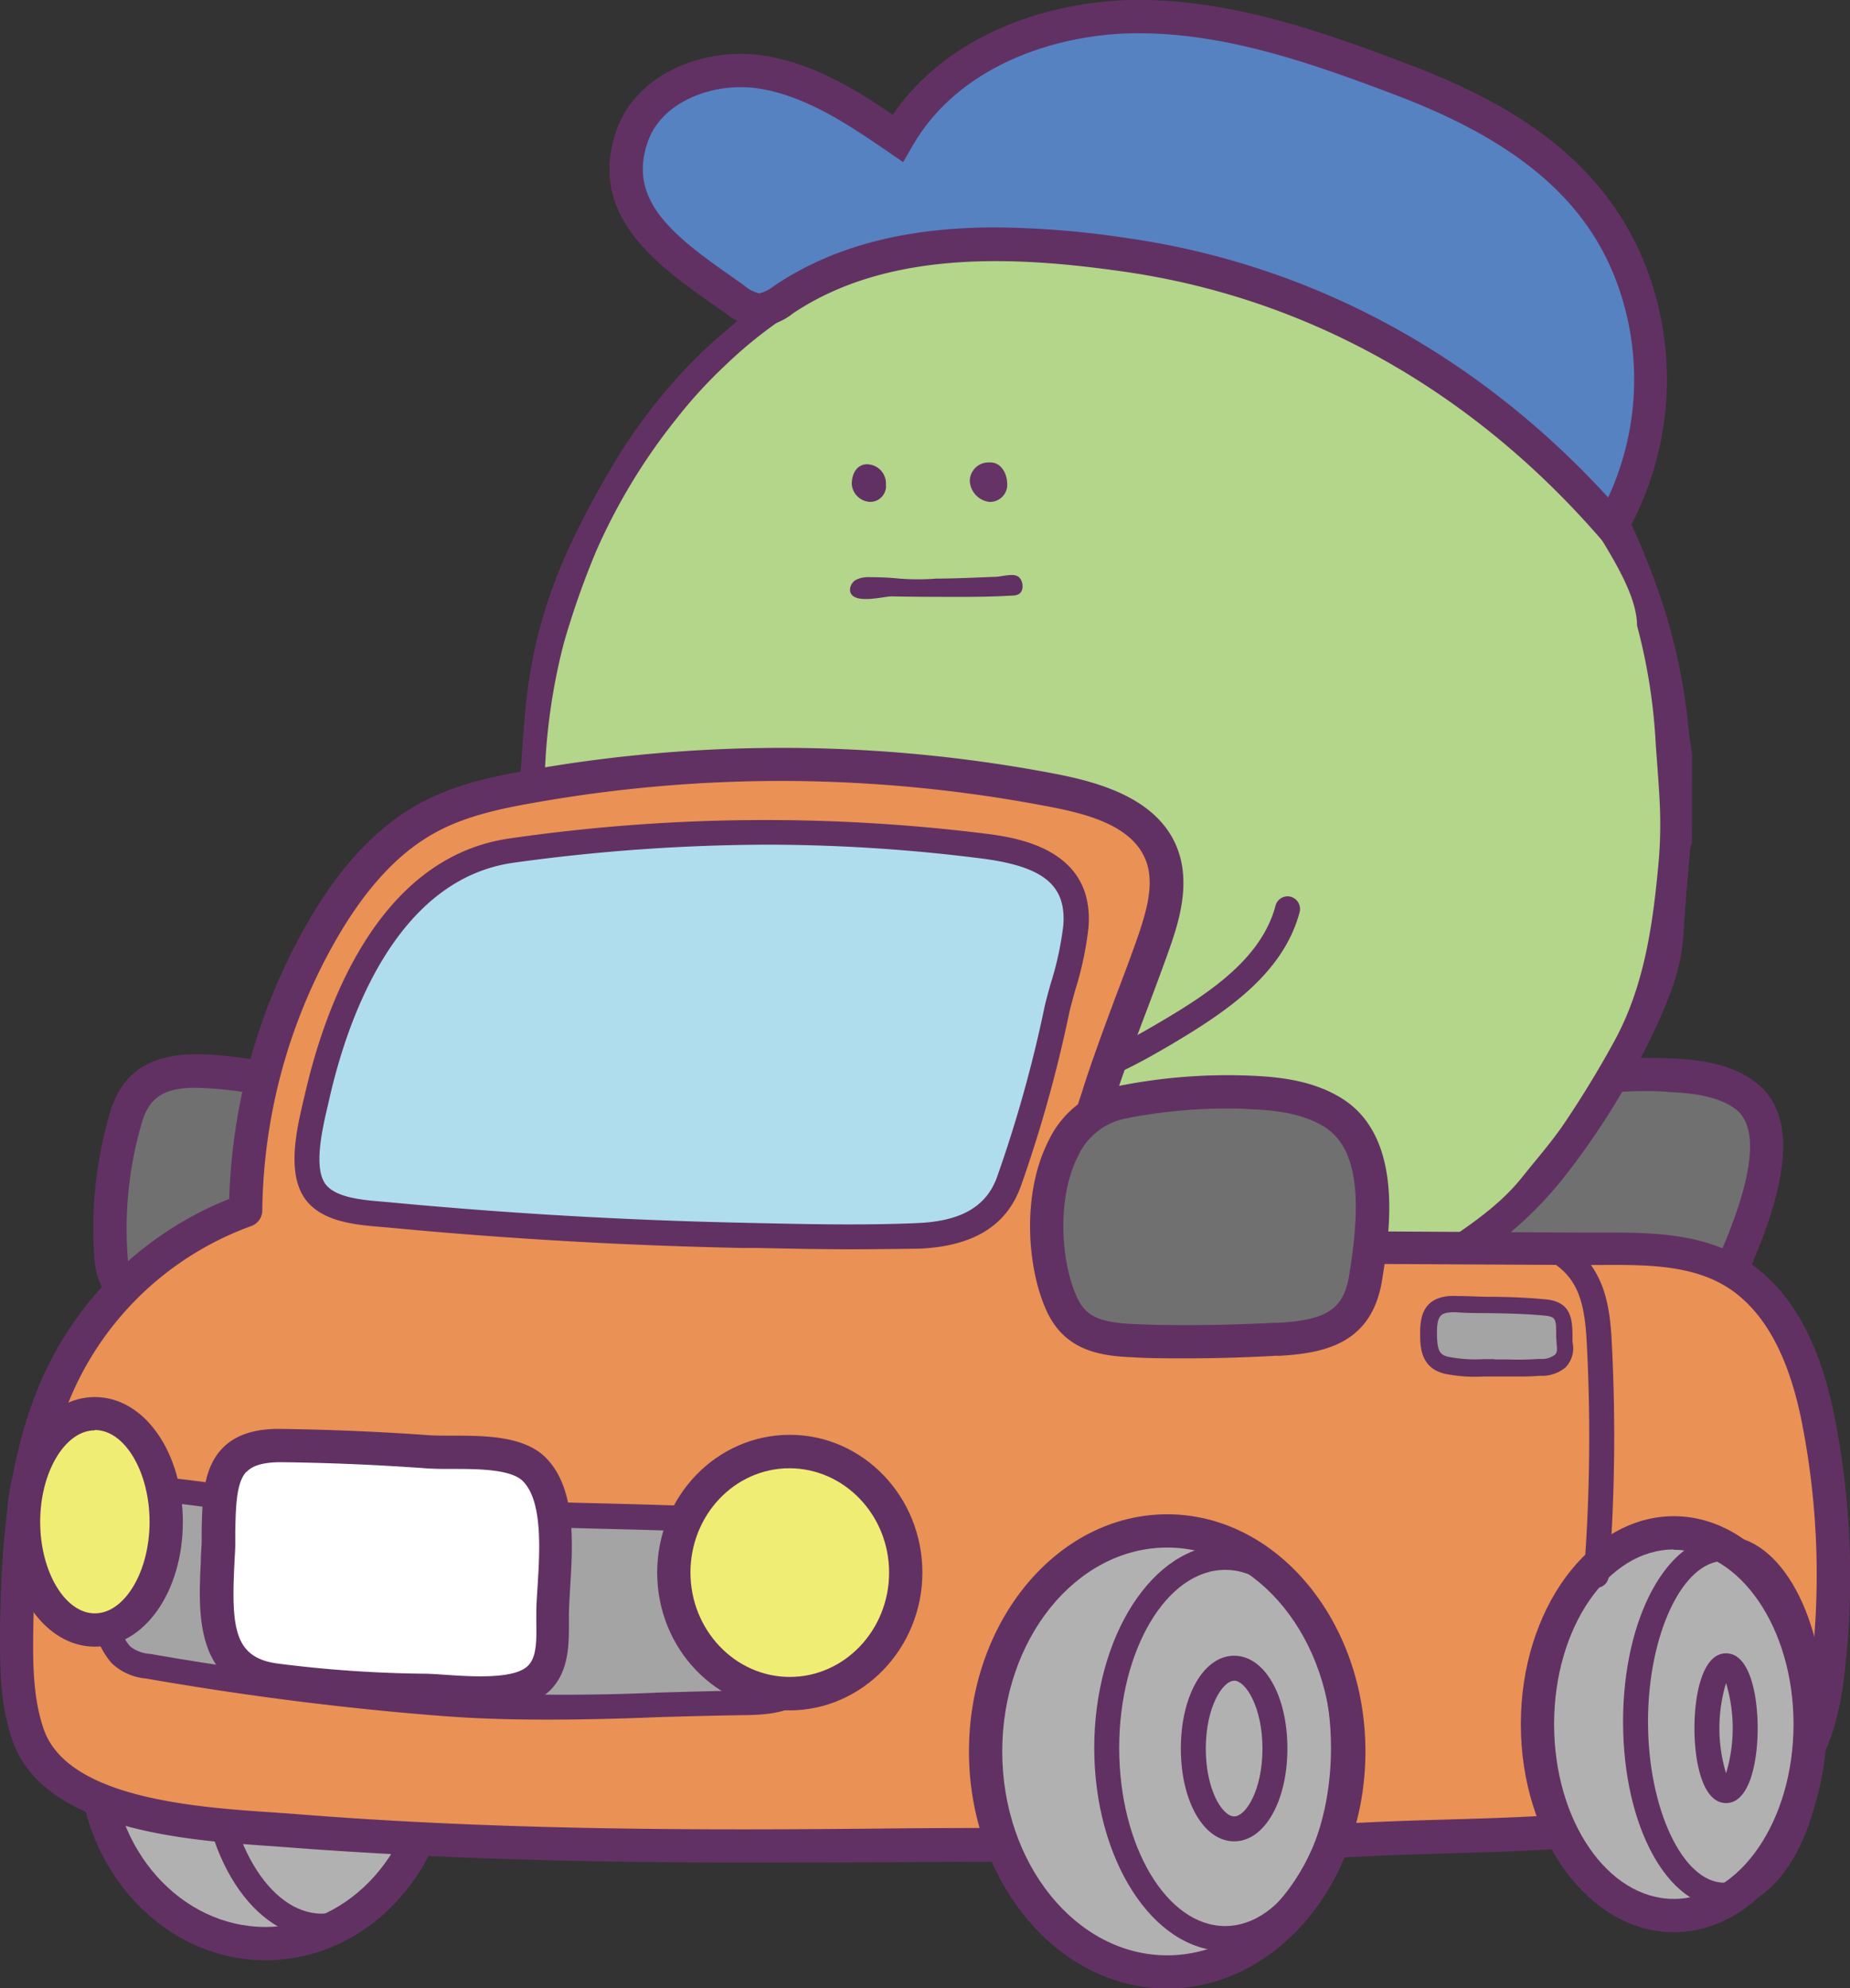
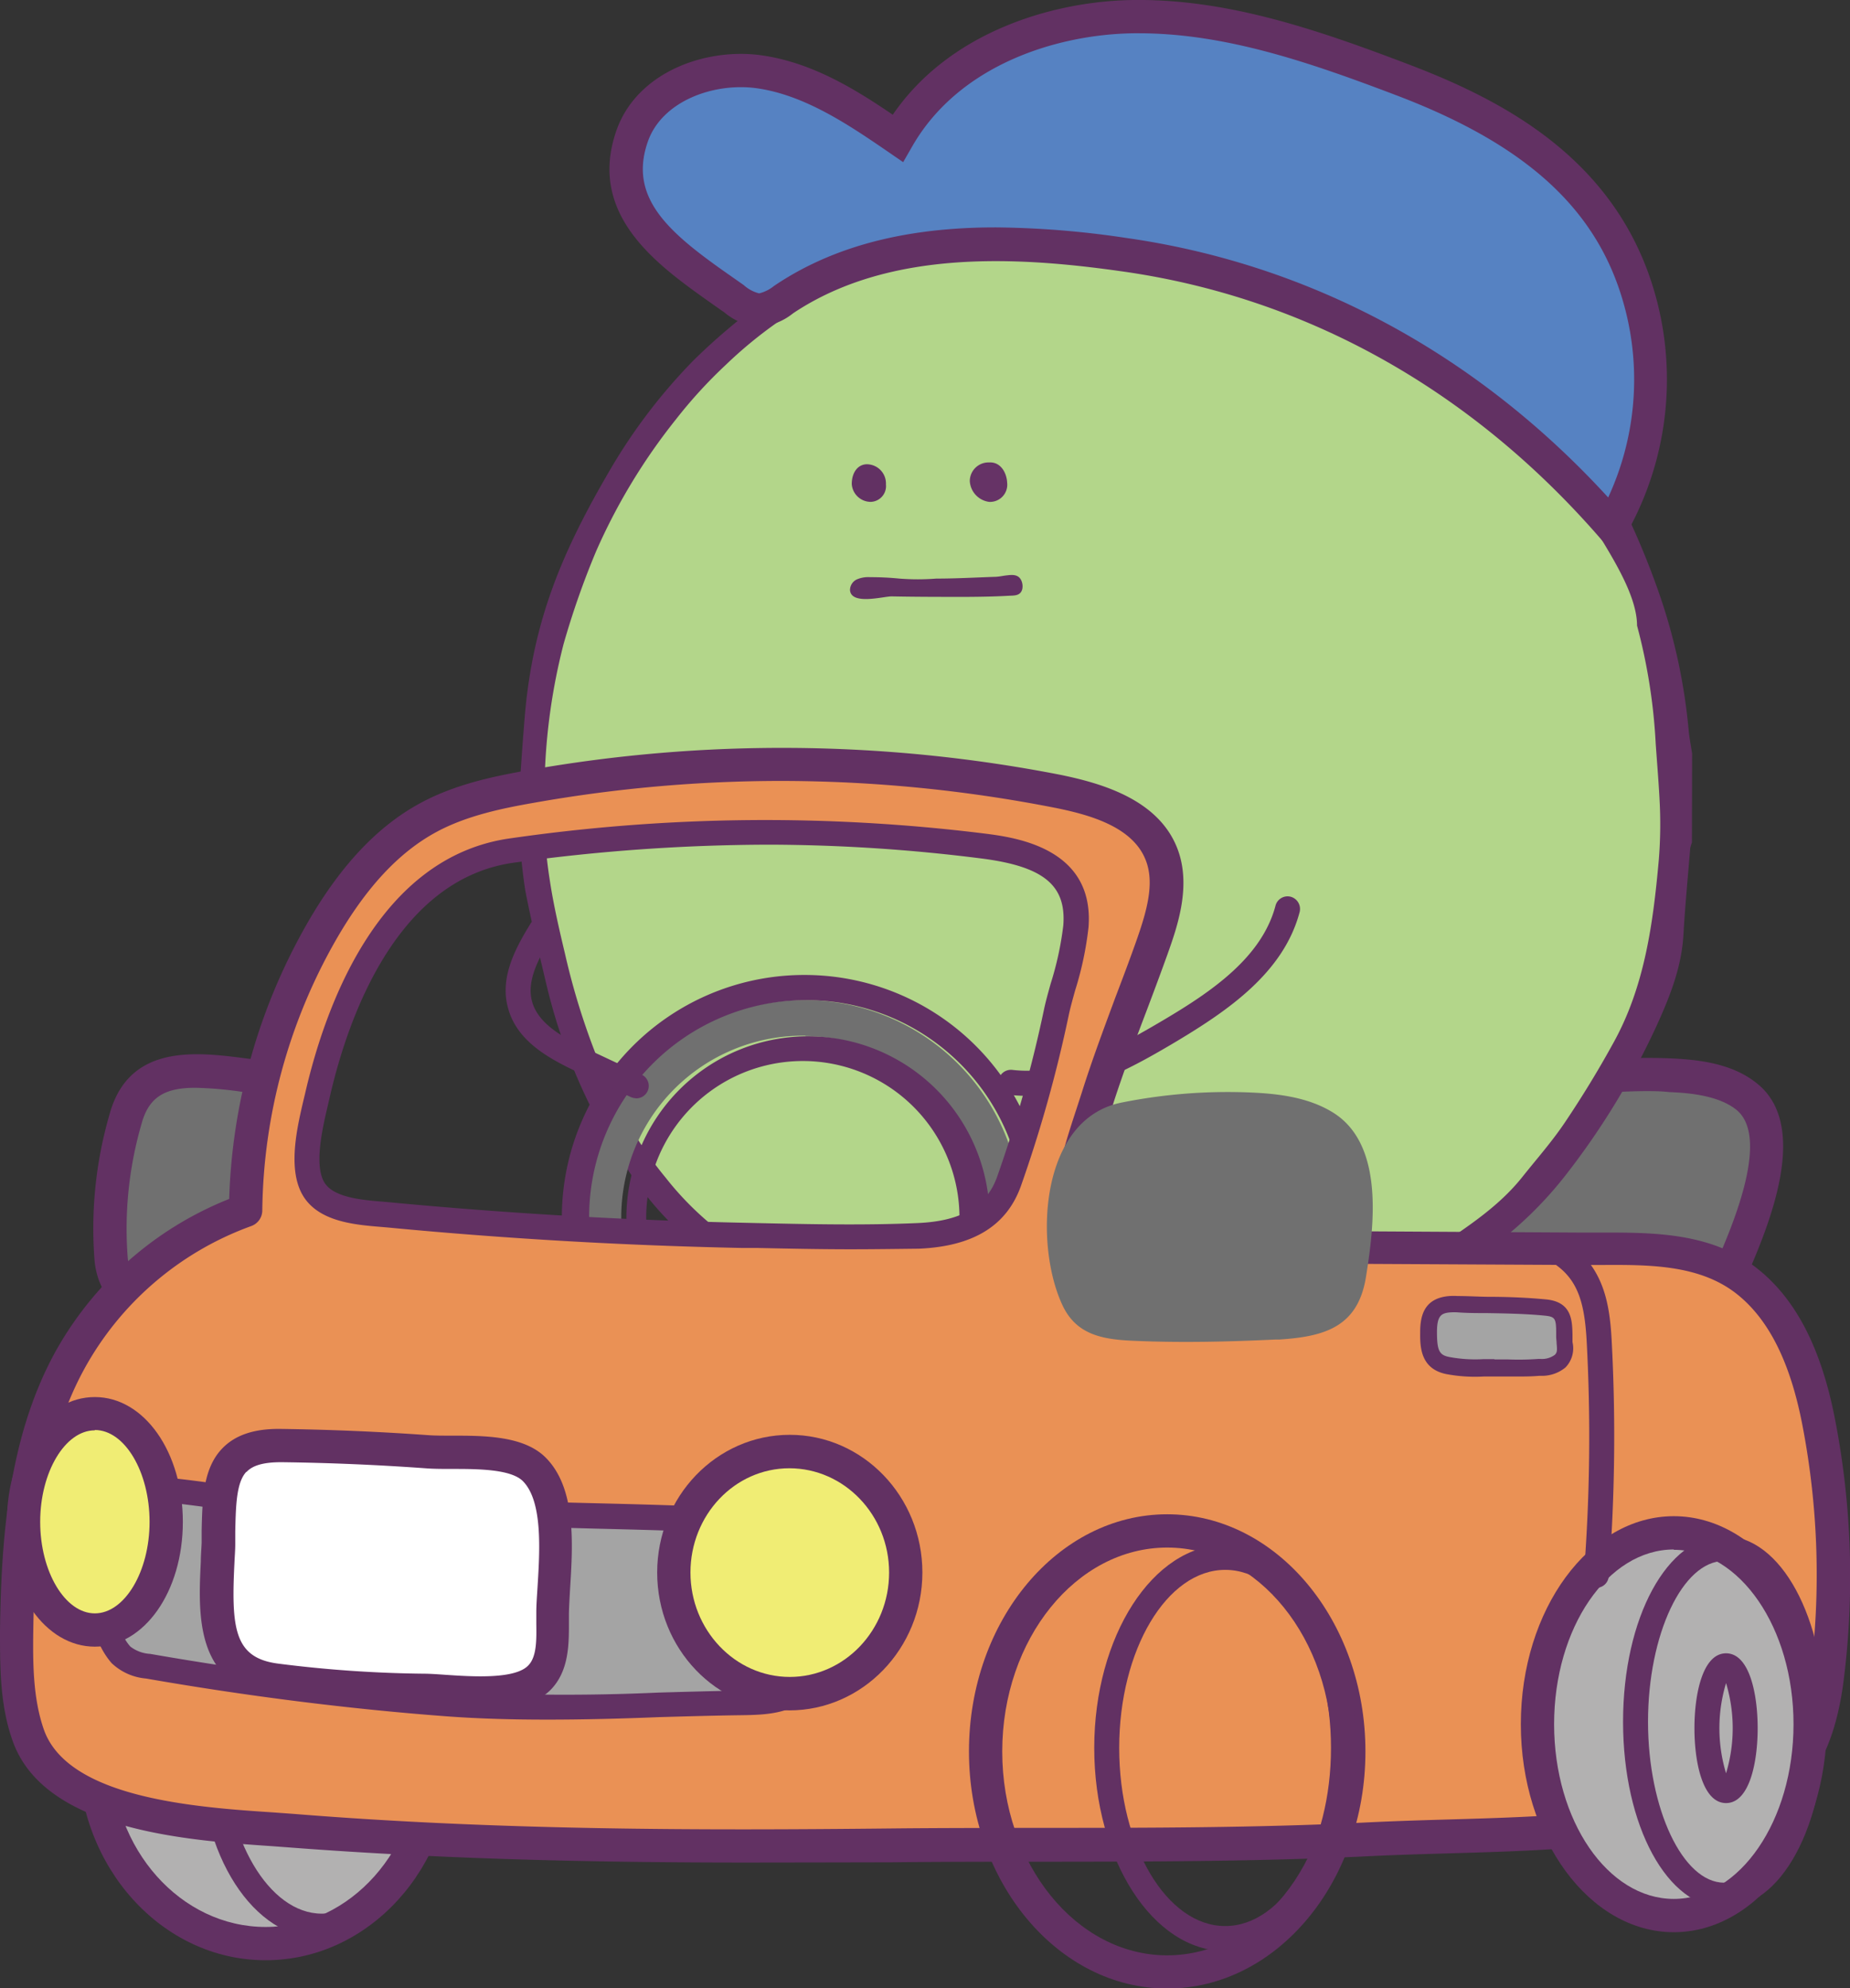
<svg xmlns="http://www.w3.org/2000/svg" viewBox="0 0 222.39 238.97">
  <rect x="0" y="0" width="222.39" height="238.97" fill="#333333" stroke="none" />
  <defs>
    <style>.cls-1{isolation:isolate;}.cls-2{fill:#231815;}.cls-3{fill:#707070;}.cls-4{fill:#623163;}.cls-5{fill:#b2b1b1;}.cls-6{fill:#b3d68a;}.cls-7{fill:#636;}.cls-8{fill:#5682c2;}.cls-9{fill:#ea9155;}.cls-10{fill:#afddee;mix-blend-mode:multiply;}.cls-11{fill:#a4a4a4;}.cls-12{fill:#f0ed74;}.cls-13{fill:#fff;}</style>
  </defs>
  <g class="cls-1">
    <g id="レイヤー_2" data-name="レイヤー 2">
      <g id="運転">
        <path class="cls-2" d="M122.24,207.68c-11.88,0-24.4-.1-37.72-.32-29.32-.48-52.85-2.85-74-7.47-5.83-1.28-9-3.72-9.56-7.26a1.5,1.5,0,0,1,3-.43c.31,2.18,2.75,3.78,7.23,4.75,21,4.58,44.33,6.94,73.45,7.41,27.63.45,51.81.43,73.94-.05l3.08-.07c17.62-.38,35.84-.77,53.37-3.86a7.22,7.22,0,0,0,3.52-1.26,1.5,1.5,0,1,1,2,2.24,9.55,9.55,0,0,1-5,2c-17.75,3.14-36.09,3.53-53.82,3.91l-3.09.07C147.08,207.56,135,207.68,122.24,207.68Z" />
        <path class="cls-3" d="M14.81,135.55c.11-.44.23-.87.36-1.31,2.07-7,9-5.65,15.17-4.88a4.88,4.88,0,0,1,2,.52c3.87,2.34,3,8.44,2.56,12.17s-.6,11-2.82,13.77c-4.73,5.94-18.07,3.48-18.68-4.55A47.31,47.31,0,0,1,14.81,135.55Z" />
        <path class="cls-4" d="M24.13,161.11a15.66,15.66,0,0,1-4.65-.7c-4.77-1.46-7.8-4.83-8.12-9A49.16,49.16,0,0,1,12.87,135c.12-.46.25-.91.38-1.36,2.44-8.21,10.43-7.19,16.27-6.44l1.07.13a6.78,6.78,0,0,1,2.74.8c5,3,4.06,9.89,3.53,14v.12c-.1.76-.18,1.67-.27,2.67-.38,4.2-.85,9.43-3,12.1S28,161.11,24.13,161.11Zm-.65-30.37c-3.5,0-5.47,1-6.39,4.07-.12.41-.24.83-.35,1.25h0a45.2,45.2,0,0,0-1.39,15.05c.28,3.65,4.13,5.12,5.3,5.48,3.29,1,7.72.64,9.83-2,1.38-1.74,1.82-6.69,2.12-10,.09-1.05.18-2,.28-2.82l0-.12c.4-3.15,1.08-8.44-1.64-10.07a3.63,3.63,0,0,0-1.16-.26L29,131.21A45.35,45.35,0,0,0,23.48,130.74Zm-8.67,4.81h0Z" />
        <ellipse class="cls-5" cx="31.93" cy="210.77" rx="20.53" ry="22.83" />
        <path class="cls-4" d="M31.93,235.6c-12.42,0-22.53-11.14-22.53-24.83S19.51,186,31.93,186s22.53,11.13,22.53,24.82S44.35,235.6,31.93,235.6Zm0-45.65c-10.21,0-18.53,9.34-18.53,20.82s8.32,20.83,18.53,20.83,18.53-9.34,18.53-20.83S42.15,190,31.93,190Z" />
        <path class="cls-4" d="M38.67,233c-8.23,0-14.67-10-14.67-22.79s6.44-22.79,14.67-22.79,14.68,10,14.68,22.79S46.9,233,38.67,233Zm0-42.58c-6.33,0-11.67,9.06-11.67,19.79S32.34,230,38.67,230s11.68-9.06,11.68-19.79S45,190.37,38.67,190.37Z" />
        <path class="cls-3" d="M195.59,160.33l-.49,0c-5.75.28-11.47.41-17.07.16-3.87-.18-6.73-.84-7.34-4.66-1.21-7.66,3.8-23.32,14.17-25.39a65.79,65.79,0,0,1,16-1.26c3.36.15,6.75.64,9.13,2.53,5.08,4,1,14.32-1.81,20.81C205.46,158.81,201.13,160,195.59,160.33Z" />
        <path class="cls-4" d="M184.3,162.65c-2.25,0-4.35,0-6.36-.14-2.9-.13-8.28-.38-9.22-6.34-1.29-8.16,3.84-25.28,15.75-27.66a68.24,68.24,0,0,1,16.45-1.3c3.45.16,7.36.64,10.28,3,6.52,5.18,1.3,17.33-1.21,23.17-3.32,7.72-9.11,8.69-14.28,9l-.52,0C191.15,162.55,187.57,162.65,184.3,162.65ZM198,131.14a64.71,64.71,0,0,0-12.76,1.3c-9.1,1.81-13.67,16.27-12.59,23.11.3,1.93,1.13,2.77,5.45,3,4.82.22,10.19.17,16.88-.16l.47,0h0c5.33-.31,8.64-1.45,10.84-6.57,2-4.55,6.53-15.19,2.41-18.46-2.05-1.62-5.34-2-8-2.1C199.84,131.16,198.93,131.14,198,131.14Z" />
        <path class="cls-6" d="M71.6,63.12c21-42.45,73.71-43.39,107.6-17.52A70.43,70.43,0,0,1,189,54.07c16.18,17.85,14.33,54.36,4.26,74.72-7.11,14.4-20,26-35.39,30.69-17.43,5.33-43,3.59-60.33-1.67C63.18,147.38,58.61,89.46,71.6,63.12Z" />
        <path class="cls-4" d="M203.39,101.26a3.7,3.7,0,0,0-.21.72c-.28,3.44-.61,6.88-.81,10.32-.22,4-1.67,7.57-3.29,11.12a90.92,90.92,0,0,1-10.64,17.52,46,46,0,0,1-10.11,9.68c-2,1.43-4,3-6.08,4.29a78.53,78.53,0,0,1-8.2,4.12c-2.38,1-4.89,1.79-7.37,2.59-6,1.93-12.84,5.31-19.07,5.6-18,.82-37.09-5.69-51.59-15.73a38.14,38.14,0,0,1-9.71-9.67,76.85,76.85,0,0,1-5.25-8.69,68.57,68.57,0,0,1-5.49-15.29c-.85-3.58-1.72-7.17-2.42-10.78a63.82,63.82,0,0,1-.66-6.35,22.16,22.16,0,0,1-.2-3.25c.23-3.85.49-7.71.81-11.56,1-11.5,4.6-19.81,10.3-29.54a67.18,67.18,0,0,1,10-13.08,74.49,74.49,0,0,1,6.34-5.55,46.57,46.57,0,0,1,14.63-8.11,128.2,128.2,0,0,1,19.58-4.86c3.76-.61,7.57-.85,11.36-1.26a3.23,3.23,0,0,0,.62-.21h2.47c1.29.14,2.59.21,3.87.43a61.92,61.92,0,0,1,7.57,1.55,70,70,0,0,1,7.52,3.1c4.9,2.17,9.81,4.33,14.65,6.63a40.93,40.93,0,0,1,10.26,7.44c8,7.44,14.27,20,17.63,30.23A69.34,69.34,0,0,1,203,87.82c.09.92.27,1.83.41,2.74Zm-3.9-5.3c-.12-2.23-.31-4.46-.46-6.64a68.22,68.22,0,0,0-2.24-14.13c0-4.18-4-9.7-6-13.26-3-5.35-6-10.65-9-16-1.67-3-9.46-7-12.68-8.48-5.52-2.54-11.07-5-16.6-7.52a33.74,33.74,0,0,0-15-3.16c-2.34.06-4.68.22-7,.41a51.13,51.13,0,0,0-5.94.65c-3.68.71-7.34,1.58-11,2.43a65.13,65.13,0,0,0-13.32,4.44,52.29,52.29,0,0,0-13,9.15,56.91,56.91,0,0,0-6,6.56,71.33,71.33,0,0,0-9.58,15.82,99.17,99.17,0,0,0-3.92,11.17,72.8,72.8,0,0,0-2.27,16,58.32,58.32,0,0,0,.63,12.52c.45,2.94,1.13,5.86,1.82,8.76a84.6,84.6,0,0,0,5.77,16.89,47.25,47.25,0,0,0,6.34,10,37,37,0,0,0,5.37,5.53A69.38,69.38,0,0,0,94,152.67a99.49,99.49,0,0,0,15.72,7c2.52.88,5.09,1.67,7.67,2.38a33.87,33.87,0,0,0,4.17.68c2.63.37,5.25.8,7.9,1.06a30.11,30.11,0,0,0,9.69-.86c4-.91,8-2,11.89-3.27A84.11,84.11,0,0,0,166,153.7c2.36-1.28,4.8-2.45,7-3.95,3.6-2.44,7.26-4.84,10-8.29,1.72-2.16,3.56-4.24,5.1-6.53,2.06-3.06,4-6.23,5.77-9.45,3.81-6.78,4.84-14.4,5.53-22.06A53,53,0,0,0,199.49,96Z" />
        <path class="cls-4" d="M116.18,71.74c-3,0-6,0-9-.06-1,0-4.84,1.08-5-.74a1.42,1.42,0,0,1,.82-1.3,3.45,3.45,0,0,1,1.59-.27,34.42,34.42,0,0,1,3.52.17,28.59,28.59,0,0,0,4.44,0c2.35,0,4.7-.13,7-.21.5,0,1-.13,1.5-.18.66-.08,1.35-.12,1.7.57a1.69,1.69,0,0,1,.14,1.08c-.2.78-.87.78-1.54.8C119.64,71.7,117.91,71.73,116.18,71.74Z" />
        <path class="cls-7" d="M116.58,57.82a2.25,2.25,0,0,1,2.34-2.24c1.4-.08,2.1,1.29,2.15,2.43a2.07,2.07,0,0,1-2.17,2.31A2.68,2.68,0,0,1,116.58,57.82Z" />
        <path class="cls-4" d="M106.5,58.22a1.9,1.9,0,0,1-1.85,2.1,2.3,2.3,0,0,1-2.26-2.14c0-1.38.72-2.36,1.8-2.38A2.31,2.31,0,0,1,106.5,58.22Z" />
        <path class="cls-8" d="M76,16.42c2-5.87,9.16-8.66,15.31-7.79s11.52,4.48,16.64,8C113.43,7,125.13,2.15,136.26,2s21.9,3.63,32.3,7.57c13.41,5.08,25,12.5,28.82,27.28a35.82,35.82,0,0,1-3.59,26.44C178.47,45.68,158.3,33.86,135,30.57c-13.87-2-29.06-2.44-40.72,5.33a6,6,0,0,1-3,1.32,5.41,5.41,0,0,1-3.07-1.33C81.81,31.31,72.7,25.93,76,16.42Z" />
        <path class="cls-4" d="M194.13,66.72l-1.85-2.12c-15.51-17.83-35.4-28.92-57.52-32-12.21-1.73-27.72-2.72-39.34,5l-.14.1a7.29,7.29,0,0,1-3.92,1.56h-.09a7.27,7.27,0,0,1-4.18-1.7l-1.51-1.06C79.24,32,70.57,26,74.07,15.77h0C76.54,8.59,84.93,5.71,91.55,6.65c6,.85,11.16,4,15.77,7.14C114.12,3.85,126.52.13,136.23,0c11.33-.14,22.12,3.56,33,7.7,11.71,4.44,25.7,11.71,30,28.65a37.76,37.76,0,0,1-3.79,27.93ZM119.7,27.33a111.16,111.16,0,0,1,15.62,1.26c22.17,3.14,42.17,13.91,58,31.2a33.72,33.72,0,0,0,2.09-22.45c-3-11.83-11.54-19.81-27.59-25.9C157.5,7.52,147.33,4,136.88,4h-.59c-9.19.12-21,3.76-26.64,13.61l-1.08,1.88-1.79-1.23c-4.67-3.2-10-6.83-15.79-7.65-5.13-.72-11.43,1.5-13.13,6.46h0c-2.35,6.82,2.67,11,10,16.11l1.54,1.08a4.31,4.31,0,0,0,1.86,1h0a4.52,4.52,0,0,0,1.78-.89l.15-.1C101.18,28.92,110.6,27.33,119.7,27.33Z" />
        <path class="cls-3" d="M96.82,172.48a26.14,26.14,0,1,1,26-26.13A26.08,26.08,0,0,1,96.82,172.48Zm0-48a21.83,21.83,0,1,0,21.52,21.83A21.7,21.7,0,0,0,96.82,124.52Z" />
        <path class="cls-4" d="M96.82,120.21a26.14,26.14,0,1,1-26,26.14,26.08,26.08,0,0,1,26-26.14m0,48A21.83,21.83,0,1,0,75.3,146.35a21.7,21.7,0,0,0,21.52,21.83m0-51a29.14,29.14,0,1,0,29,29.14,29.09,29.09,0,0,0-29-29.14Zm0,48a18.83,18.83,0,1,1,18.52-18.83,18.7,18.7,0,0,1-18.52,18.83Z" />
        <path class="cls-4" d="M123.5,131.71a19.5,19.5,0,0,1-2.15-.12,1.5,1.5,0,0,1,.35-3c6.26.73,12.42-2.59,18.18-6s11.81-7.52,13.45-13.74a1.5,1.5,0,0,1,1.83-1.07,1.52,1.52,0,0,1,1.07,1.84c-1.93,7.3-8.65,11.85-14.8,15.54C135.84,128.49,129.88,131.71,123.5,131.71Z" />
        <path class="cls-4" d="M76.48,132a1.64,1.64,0,0,1-.64-.14l-6.39-3c-3.48-1.64-7.29-3.71-8.37-7.67-1-3.54.7-6.94,2.64-10.09a1.5,1.5,0,1,1,2.55,1.57c-1.58,2.58-3,5.3-2.3,7.73.75,2.72,3.88,4.39,6.76,5.75l6.39,3a1.5,1.5,0,0,1-.64,2.86Z" />
        <path class="cls-9" d="M218.65,171c-1.19-6.18-3.44-12.83-8.5-16.92-5.75-4.64-13.43-4-20.37-4L129,149.72c-1.66-5,1.46-13.1,3-17.92,1.9-6,4.34-11.87,6.45-17.82,1.32-3.7,2.63-7.82,1.15-11.46C137.65,97.78,132,96,126.93,95a173.7,173.7,0,0,0-63.16-.52,40.59,40.59,0,0,0-12.25,3.69c-5.64,3-9.77,8.29-13,13.85a69.14,69.14,0,0,0-9.08,33.42A39.33,39.33,0,0,0,8.33,163.59C3,173.37,2.17,184.89,2,196c0,4.23,0,8.54,1.38,12.53C7,218.92,26,219.36,35.16,220.06c23.89,1.83,48.06,1.95,72,1.7,19.12-.2,38.25.19,57.36-.73,15.51-.76,32.28,0,47.09-5.43,5.51-2,7.29-8.6,8-13.84A97.4,97.4,0,0,0,218.65,171ZM121.31,142c-1.75,4.94-6.16,6.35-10.93,6.55-7,.29-14.16.1-21.21-.05Q68,148,46.85,146c-3.06-.29-7.72-.37-9.27-3.35s-.12-8,.56-10.95C41,119.32,47.65,104.1,61.61,102.2a212.6,212.6,0,0,1,56.46-.58c6,.75,11.84,2.54,11.28,9.68-.28,3.67-1.8,7.75-2.36,10.39A158.17,158.17,0,0,1,121.31,142Z" />
-         <path class="cls-10" d="M129.35,111.3c-.28,3.67-1.8,7.75-2.36,10.39A158.17,158.17,0,0,1,121.31,142c-1.75,4.94-6.16,6.35-10.93,6.55-7,.29-14.16.1-21.21-.05Q68,148,46.85,146c-3.06-.29-7.72-.37-9.27-3.35s-.12-8,.56-10.95C41,119.32,47.65,104.1,61.61,102.2a212.6,212.6,0,0,1,56.46-.58C124.07,102.37,129.91,104.16,129.35,111.3Z" />
        <path class="cls-4" d="M102.28,150.15c-3.8,0-7.59-.08-11.3-.16l-1.85,0c-14.1-.29-28.37-1.11-42.42-2.45l-.93-.08c-3.27-.27-7.75-.65-9.53-4.06-1.65-3.18-.51-8,.25-11.24l.18-.75c2.42-10.52,8.85-28.5,24.73-30.66a214.7,214.7,0,0,1,56.84-.58c3.65.46,13.35,1.66,12.6,11.29h0a40,40,0,0,1-1.62,7.62c-.3,1.09-.59,2.12-.77,3a160.67,160.67,0,0,1-5.73,20.45c-1.71,4.8-5.73,7.27-12.28,7.55C107.74,150.11,105,150.15,102.28,150.15ZM92.4,101.52a226.27,226.27,0,0,0-30.59,2.16c-14.09,1.92-20,18.59-22.21,28.36l-.18.77c-.61,2.61-1.65,7-.51,9.16,1,1.95,4.54,2.25,7.12,2.46l1,.09c14,1.32,28.16,2.14,42.2,2.44L91,147c6.34.14,12.89.28,19.28,0,5.27-.22,8.31-2,9.58-5.55a158,158,0,0,0,5.63-20.07c.19-.93.49-2,.81-3.15a38.22,38.22,0,0,0,1.52-7h0c.38-4.87-2.42-7.13-10-8.07A206,206,0,0,0,92.4,101.52Z" />
        <path class="cls-4" d="M89.82,223.86c-17.72,0-36.2-.38-54.82-1.8l-2.29-.17C22.44,221.19,5.26,220,1.5,209.18h0C0,204.93,0,200.51,0,196c.15-11.32,1.05-23.19,6.55-33.34a41.42,41.42,0,0,1,21-18.56,71,71,0,0,1,9.31-33c4-7,8.52-11.82,13.75-14.62,4.19-2.25,8.82-3.19,12.84-3.9a174.64,174.64,0,0,1,63.9.52c4.92,1,11.75,2.9,14.11,8.7,1.85,4.54.07,9.56-1.11,12.88-.8,2.23-1.64,4.48-2.46,6.65-1.38,3.62-2.79,7.37-4,11.1-.19.61-.4,1.26-.63,2-1.28,3.87-3.13,9.51-2.65,13.37l59.18.34c.81,0,1.63,0,2.45,0,6.35,0,13.54-.09,19.16,4.45,4.57,3.69,7.58,9.61,9.21,18.1a99.07,99.07,0,0,1,1,31.4c-1.09,8.41-4.21,13.61-9.27,15.46-12.19,4.45-25.5,4.84-38.38,5.21-3.07.09-6.25.18-9.31.33-13.25.65-26.72.66-39.74.67-5.8,0-11.79,0-17.68.07Q98.64,223.85,89.82,223.86ZM94,93.86a170.43,170.43,0,0,0-29.84,2.63c-3.71.65-8,1.52-11.65,3.48-4.55,2.44-8.53,6.72-12.17,13.08a67,67,0,0,0-8.81,32.45,2,2,0,0,1-1.33,1.86,37.41,37.41,0,0,0-20.07,17.18C5,173.93,4.16,185.23,4,196c-.06,4.16,0,8.2,1.26,11.84h0c2.89,8.33,18.42,9.39,27.7,10l2.33.17C60,220,84.4,220,107.14,219.76c5.91-.06,11.92-.06,17.72-.07,13,0,26.4,0,39.56-.66,3.09-.15,6.29-.25,9.38-.34,12.56-.36,25.55-.73,37.13-5,3.54-1.3,5.79-5.41,6.67-12.22a94.85,94.85,0,0,0-.92-30.12c-1.44-7.53-4-12.68-7.79-15.74-4.52-3.65-10.67-3.61-16.62-3.57-.84,0-1.68,0-2.51,0L129,151.72a2,2,0,0,1-1.89-1.37c-1.66-5,.66-12.09,2.35-17.24l.62-1.91c1.21-3.84,2.64-7.64,4-11.32.82-2.15,1.66-4.37,2.44-6.57,1.29-3.64,2.35-7.14,1.18-10-1.61-4-6.82-5.43-11.18-6.28A171.36,171.36,0,0,0,94,93.86Z" />
        <path class="cls-3" d="M153.75,161l-.48,0c-5.67.27-11.36.4-17,.15-3.92-.16-7-.8-8.62-4.43-3.33-7.31-2.65-22.23,7.16-24.2a64.88,64.88,0,0,1,15.61-1.21c3.41.15,6.93.61,9.83,2.41,6.19,3.85,4.94,13.66,3.94,19.84C163.2,159.51,159.2,160.65,153.75,161Z" />
-         <path class="cls-4" d="M142.54,163.26c-2.24,0-4.35,0-6.39-.13-3.85-.16-8.14-.75-10.35-5.6-2.33-5.11-3-14,.22-20.37a11.9,11.9,0,0,1,8.36-6.62,66.87,66.87,0,0,1,16.1-1.25c3.42.15,7.38.59,10.8,2.71,7.61,4.73,5.75,16.3,4.86,21.86-1.2,7.45-6.61,8.77-12.28,9.09h0l-.49,0C149.37,163.17,145.82,163.26,142.54,163.26Zm11.21-2.3h0Zm-6.2-27.73a62.85,62.85,0,0,0-12.38,1.23,8,8,0,0,0-5.59,4.52c-2.56,5-2.06,12.67-.14,16.89,1.06,2.32,2.67,3.08,6.89,3.27,4.89.21,10.24.16,16.84-.15l.47,0c5.9-.33,7.89-1.67,8.55-5.74,1.15-7.17,1.69-14.89-3-17.82-2.63-1.63-5.95-2-8.86-2.11C149.39,133.25,148.47,133.23,147.55,133.23Z" />
-         <ellipse class="cls-5" cx="140.31" cy="210.47" rx="21.83" ry="26.5" />
        <path class="cls-4" d="M140.31,239c-13.14,0-23.83-12.79-23.83-28.5S127.17,182,140.31,182s23.83,12.79,23.83,28.51S153.45,239,140.31,239Zm0-53c-10.93,0-19.83,11-19.83,24.51s8.9,24.5,19.83,24.5,19.83-11,19.83-24.5S151.25,186,140.31,186Z" />
        <ellipse class="cls-5" cx="201.21" cy="207.25" rx="16.39" ry="22.98" />
        <path class="cls-4" d="M201.21,232.23c-10.14,0-18.39-11.21-18.39-25s8.25-25,18.39-25,18.39,11.21,18.39,25S211.35,232.23,201.21,232.23Zm0-46c-7.94,0-14.39,9.41-14.39,21s6.45,21,14.39,21,14.39-9.41,14.39-21S209.14,186.27,201.21,186.27Z" />
        <path class="cls-4" d="M147.28,234.49c-8.68,0-15.74-11-15.74-24.41s7.06-24.4,15.74-24.4S163,196.63,163,210.08,156,234.49,147.28,234.49Zm0-45.81c-7,0-12.74,9.6-12.74,21.4s5.72,21.41,12.74,21.41S160,221.88,160,210.08,154.31,188.68,147.28,188.68Z" />
        <path class="cls-4" d="M207.26,229.28c-6.81,0-12.15-9.81-12.15-22.34s5.34-22.33,12.15-22.33,12.15,9.81,12.15,22.33S214.07,229.28,207.26,229.28Zm0-41.67c-5,0-9.15,8.85-9.15,19.33s4.19,19.34,9.15,19.34,9.15-8.86,9.15-19.34S212.22,187.61,207.26,187.61Z" />
        <path class="cls-11" d="M14,182.84c1.41-2.41,3.62-4,6.61-3.68,4.64.47,9.3,1.37,14,1.37q12.79.83,25.62,1.31c9.09.34,18.18.4,27.27.87,3.86.2,6.92-.58,9,3.16,1.45,2.6,1.68,5.88,1.83,8.79s.16,5.93-1.78,7.93S91.7,204.67,89,204.7c-11.71.15-23.61,1-35.28.08-12-.9-24-2.45-35.94-4.52a5.43,5.43,0,0,1-3.26-1.36C11.45,195.41,11.25,187.54,14,182.84Z" />
        <path class="cls-4" d="M65.79,206.68c-4.06,0-8.13-.1-12.15-.4-11.71-.88-23.86-2.41-36.09-4.54a6.82,6.82,0,0,1-4.12-1.84c-3.52-4-3.86-12.46-.72-17.82h0c1.87-3.18,4.73-4.75,8.07-4.41,1.49.15,3,.35,4.5.55a73,73,0,0,0,9.31.81c8.58.55,17.18,1,25.68,1.31,3.73.14,7.53.24,11.21.33,5.27.13,10.71.27,16.07.54.66,0,1.3,0,1.91,0,3.05,0,6.2,0,8.34,3.88,1.56,2.79,1.84,6.06,2,9.44.16,3.12.13,6.65-2.21,9.06s-5.45,2.52-8.56,2.56-6.59.14-9.81.23C74.81,206.56,70.3,206.68,65.79,206.68ZM15.3,183.6c-2.43,4.14-2.24,11.36.37,14.3a4.29,4.29,0,0,0,2.39.88c12.14,2.12,24.19,3.63,35.8,4.51a248.09,248.09,0,0,0,25.29.14c3.24-.09,6.58-.19,9.86-.23,2.48,0,5-.19,6.45-1.65s1.49-4.21,1.36-6.81c-.15-3-.4-5.91-1.64-8.14s-2.66-2.32-5.74-2.34c-.65,0-1.33,0-2,0-5.32-.28-10.75-.41-16-.54-3.69-.1-7.5-.19-11.26-.33C51.63,183,43,182.57,34.49,182h0a75.24,75.24,0,0,1-9.57-.84c-1.48-.19-2.95-.39-4.42-.54-2.14-.22-3.89.78-5.17,2.95Z" />
        <ellipse class="cls-12" cx="11.4" cy="182.89" rx="8.58" ry="13.02" />
        <path class="cls-4" d="M11.4,197.91c-5.93,0-10.57-6.6-10.57-15s4.64-15,10.57-15,10.58,6.6,10.58,15S17.34,197.91,11.4,197.91Zm0-26c-3.56,0-6.57,5-6.57,11s3,11,6.57,11,6.58-5,6.58-11S15,171.87,11.4,171.87Z" />
        <ellipse class="cls-12" cx="94.89" cy="189.02" rx="13.94" ry="14.55" />
        <path class="cls-4" d="M94.89,205.57C86.1,205.57,79,198.15,79,189s7.15-16.55,15.94-16.55,15.94,7.42,15.94,16.55S103.68,205.57,94.89,205.57Zm0-29.1C88.31,176.47,83,182.1,83,189s5.36,12.55,11.94,12.55,11.94-5.63,11.94-12.55S101.48,176.47,94.89,176.47Z" />
        <path class="cls-13" d="M28.13,175.55c1.09-1.17,2.83-1.84,5.66-1.81q8.81.12,17.57.75c3.63.26,10.17-.57,12.85,2.1,3.76,3.74,2.31,12.45,2.22,17.28,0,2.41.33,5.61-1.43,7.58-2.75,3.09-10.52,1.75-14.15,1.71a151.65,151.65,0,0,1-17.7-1.22c-8.55-1.1-7.14-9.25-6.91-16.43C26.37,181.34,26.2,177.64,28.13,175.55Z" />
        <path class="cls-4" d="M57.72,205.48c-1.52,0-3-.1-4.39-.19-.94-.06-1.83-.12-2.5-.13a153.11,153.11,0,0,1-17.93-1.24c-9.49-1.22-9.07-9.89-8.76-16.23,0-.75.07-1.51.1-2.25,0-.5,0-1,0-1.48.09-3.79.17-7.37,2.38-9.77h0c1.56-1.69,3.89-2.5,7.16-2.45,5.87.08,11.83.33,17.69.75.79.06,1.79.06,2.85.06,3.85,0,8.63,0,11.26,2.62,3.7,3.68,3.29,10.39,2.95,15.78-.06,1.08-.12,2.08-.14,3,0,.37,0,.76,0,1.17,0,2.44,0,5.47-1.94,7.7S61.09,205.48,57.72,205.48ZM29.6,176.91c-1.18,1.28-1.25,4-1.32,7.14,0,.5,0,1,0,1.52,0,.77-.07,1.54-.1,2.32-.39,7.87,0,11.39,5.27,12.06a149.43,149.43,0,0,0,17.46,1.21c.78,0,1.73.07,2.73.14,3.12.21,8.36.56,9.91-1.18,1-1.08.94-3.16.92-5,0-.45,0-.88,0-1.29,0-.94.08-2,.15-3.12.27-4.35.64-10.3-1.78-12.71-1.46-1.44-5.5-1.45-8.44-1.45-1.14,0-2.21,0-3.14-.07-5.78-.42-11.65-.67-17.45-.74-2.07,0-3.42.36-4.17,1.17Z" />
-         <path class="cls-4" d="M148.36,221.31c-3.65,0-6.41-4.79-6.41-11.15S144.71,199,148.36,199s6.4,4.79,6.4,11.15S152,221.31,148.36,221.31Zm0-19.3c-1.39,0-3.41,3.17-3.41,8.15s2,8.15,3.41,8.15,3.4-3.17,3.4-8.15S149.74,202,148.36,202Z" />
        <path class="cls-4" d="M207.49,216.71c-2.8,0-3.8-4.85-3.8-9s1-9,3.8-9,3.8,4.85,3.8,9S210.29,216.71,207.49,216.71Zm0-14.42a18.76,18.76,0,0,0,0,10.84,18.76,18.76,0,0,0,0-10.84Z" />
        <path class="cls-4" d="M191.9,190.84h-.11a1.5,1.5,0,0,1-1.39-1.6,214,214,0,0,0,.33-28.14c-.28-4.82-1.14-7.81-4.82-9.77a1.5,1.5,0,0,1,1.41-2.65c5.41,2.89,6.15,7.83,6.41,12.24a216.65,216.65,0,0,1-.34,28.54A1.5,1.5,0,0,1,191.9,190.84Z" />
        <path class="cls-11" d="M174.32,156.74a9,9,0,0,1,.91,0c3.52.13,7.1.06,10.6.41,2.29.23,2.19,1.56,2.24,3.49,0,1.11.41,2.11-.5,3a3.91,3.91,0,0,1-2.58.77c-1.81.17-3.62,0-5.44,0a24.37,24.37,0,0,1-5.53-.25c-2.15-.47-2.31-2-2.3-4C171.72,157.87,172.38,156.89,174.32,156.74Z" />
        <path class="cls-4" d="M182.87,165.44l-1.6,0-1.71,0-1.16,0a18.65,18.65,0,0,1-4.59-.3c-3.11-.66-3.1-3.38-3.09-5,0-1.91.41-4.13,3.52-4.37h0a8.71,8.71,0,0,1,1,0c1.15,0,2.32.07,3.48.09,2.36,0,4.8.09,7.18.32,3,.31,3.09,2.45,3.13,4.17v.29c0,.23,0,.45,0,.66a3.3,3.3,0,0,1-.85,3.06,4.44,4.44,0,0,1-2.89,1l-.28,0C184.34,165.42,183.6,165.44,182.87,165.44Zm-3.17-2.05c.54,0,1.07,0,1.61,0a32.83,32.83,0,0,0,3.59-.06l.3,0a2.62,2.62,0,0,0,1.69-.48c.31-.29.31-.58.23-1.39,0-.27-.05-.53-.05-.81v-.3c0-1.85-.09-2.09-1.33-2.22-2.3-.23-4.7-.27-7-.31-1.18,0-2.36,0-3.53-.09a7,7,0,0,0-.8,0c-1.13.08-1.67.35-1.67,2.37,0,2.21.27,2.78,1.51,3a16.82,16.82,0,0,0,4.13.25l1.19,0Z" />
      </g>
    </g>
  </g>
</svg>